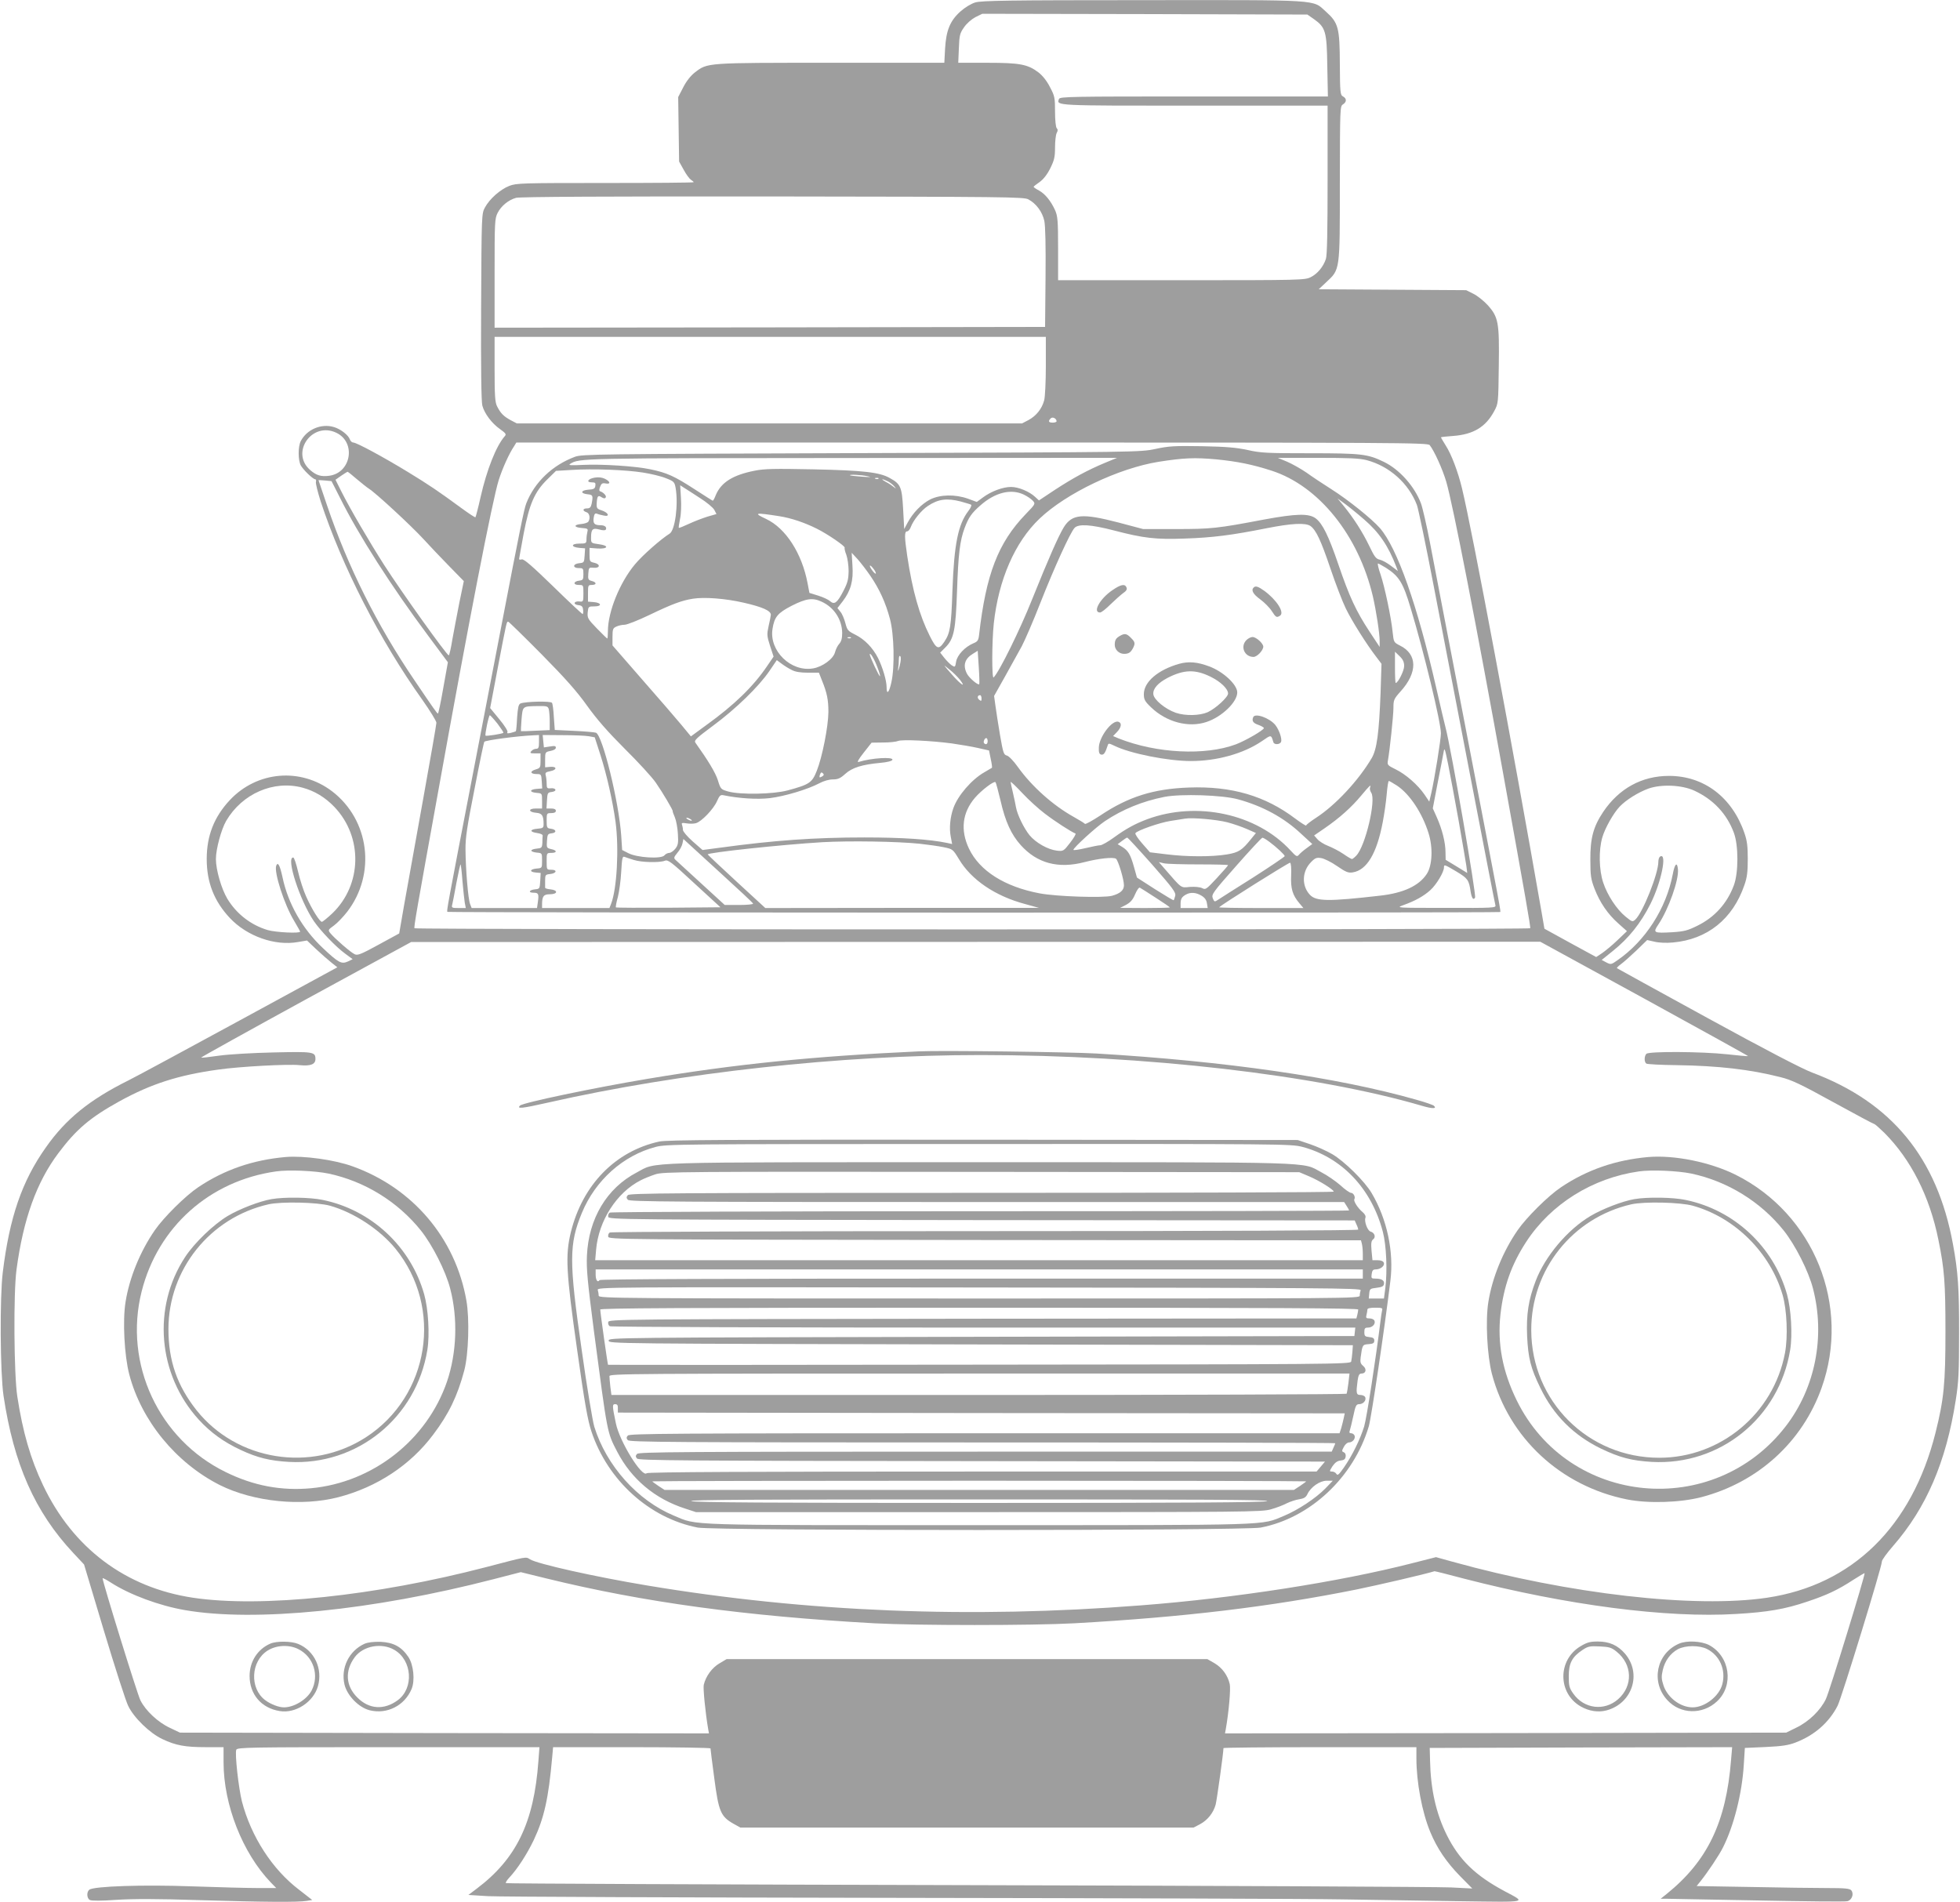
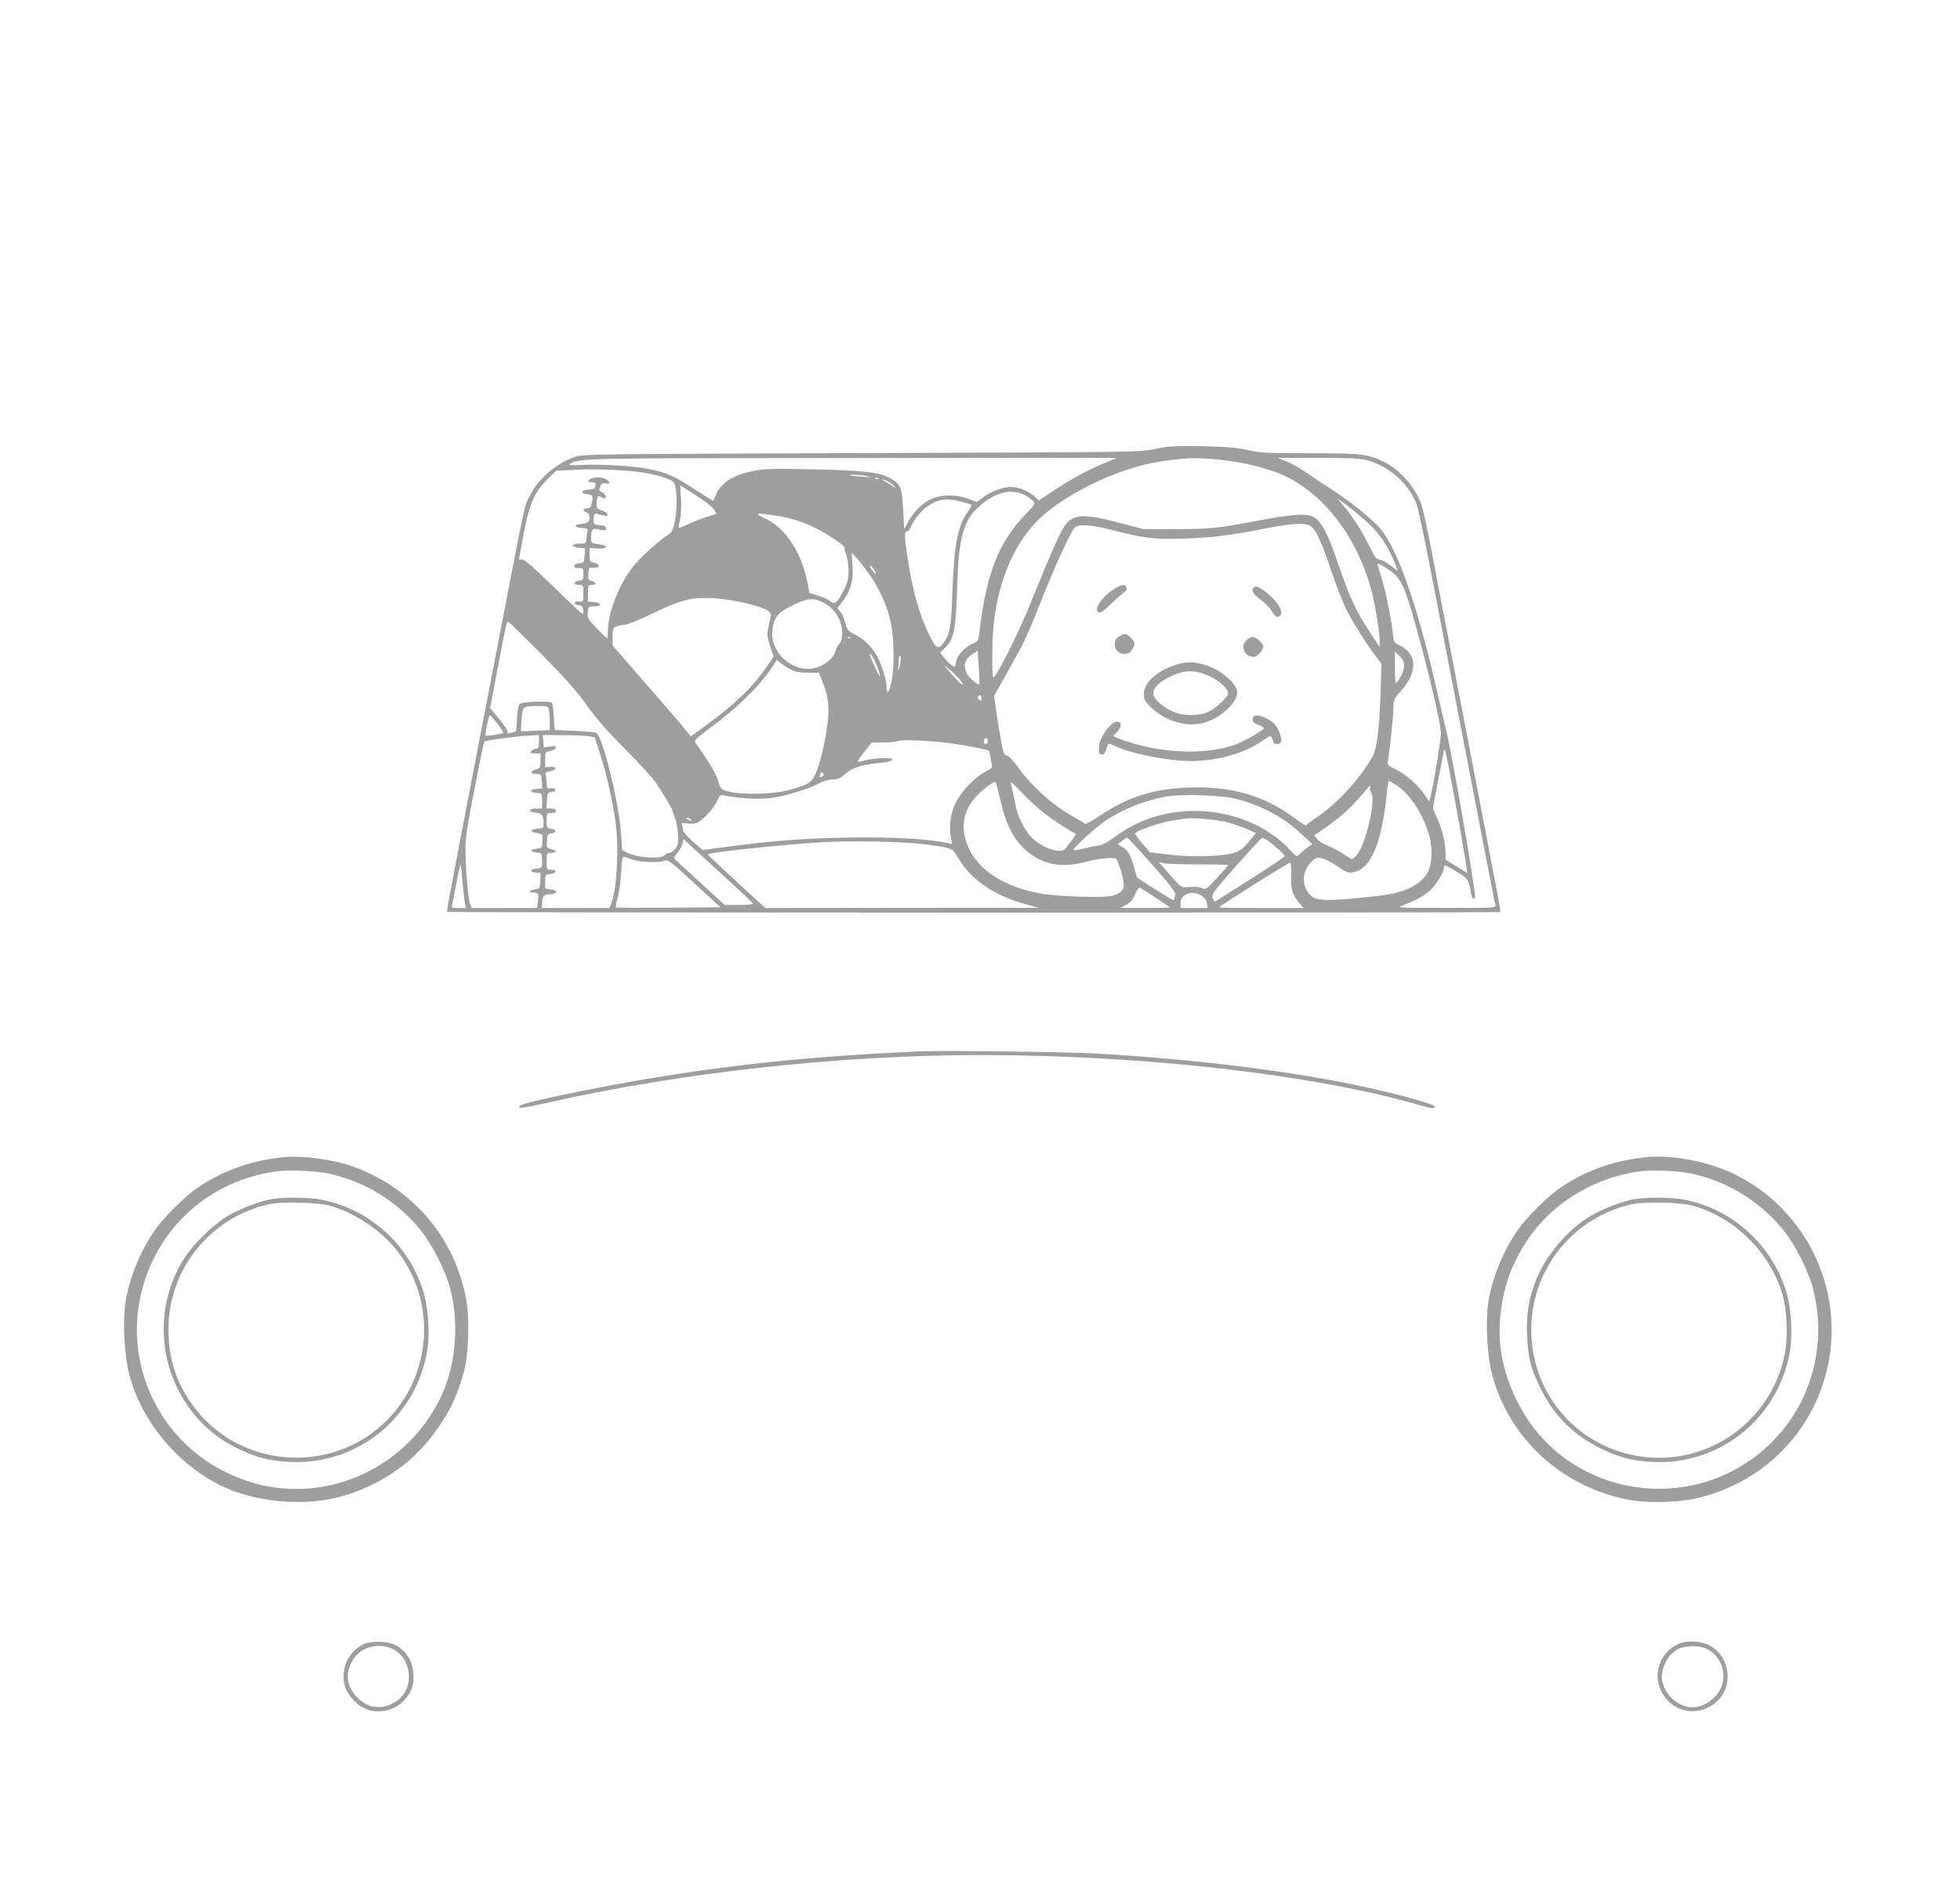
<svg xmlns="http://www.w3.org/2000/svg" version="1.0" width="1280pt" height="1242pt" viewBox="0 0 1280 1242" preserveAspectRatio="xMidYMid meet">
  <g transform="translate(0,1242) scale(0.1,-0.1)" fill="#9e9e9e" stroke="none">
-     <path d="M6369 12404 c-27 -8 -68 -33 -97 -59 -68 -61 -93 -124 -100 -242 l-5 -93 -742 0 c-819 0 -803 1 -887 -63 -27 -21 -55 -56 -76 -97 l-33 -64 3 -211 3 -210 30 -54 c16 -30 38 -59 47 -65 10 -6 18 -13 18 -16 0 -3 -260 -5 -578 -5 -544 0 -580 -1 -626 -19 -59 -23 -129 -85 -159 -141 -22 -40 -22 -46 -25 -648 -2 -393 1 -621 8 -646 14 -52 62 -116 115 -153 39 -28 43 -34 31 -47 -56 -64 -117 -219 -157 -395 -16 -72 -32 -132 -34 -134 -2 -3 -44 25 -92 60 -147 108 -212 152 -348 235 -159 97 -336 193 -358 193 -8 0 -18 9 -22 20 -9 28 -60 68 -104 81 -83 25 -177 -15 -217 -92 -18 -36 -18 -122 0 -158 16 -29 80 -91 95 -91 5 0 7 -8 4 -18 -2 -9 12 -66 31 -126 139 -423 387 -908 664 -1296 50 -71 92 -139 92 -150 0 -10 -40 -241 -89 -512 -49 -271 -104 -577 -122 -679 l-32 -185 -134 -73 c-113 -62 -138 -72 -156 -63 -26 11 -133 105 -159 137 -17 21 -16 23 23 51 22 16 60 56 86 89 191 248 146 601 -99 788 -206 156 -490 131 -667 -58 -103 -110 -151 -233 -151 -385 0 -152 48 -275 151 -385 112 -119 294 -184 445 -157 l59 10 60 -57 c33 -31 78 -70 99 -87 l39 -31 -634 -345 c-349 -190 -677 -367 -729 -393 -254 -126 -411 -253 -541 -439 -156 -220 -237 -457 -281 -816 -20 -164 -17 -655 5 -805 67 -447 205 -759 455 -1026 l71 -76 130 -434 c72 -239 143 -459 158 -489 37 -78 142 -179 223 -217 88 -42 150 -53 285 -53 l115 0 0 -99 c0 -277 124 -592 308 -784 l36 -37 -119 0 c-66 0 -258 5 -428 11 -322 12 -646 1 -674 -22 -19 -16 -16 -57 4 -67 11 -6 78 -6 173 1 111 7 266 7 545 -2 427 -13 640 -14 697 -5 l37 6 -86 67 c-175 133 -313 347 -373 576 -22 88 -47 312 -37 338 6 16 81 17 993 17 l987 0 -7 -92 c-29 -400 -144 -638 -404 -833 l-53 -40 128 -8 c70 -4 1273 -9 2673 -11 1400 -2 2707 -6 2905 -10 198 -3 545 -8 770 -12 457 -6 433 -11 290 66 -191 102 -296 205 -376 365 -71 143 -106 299 -110 490 l-2 80 987 3 988 2 -7 -82 c-32 -408 -154 -661 -420 -876 l-40 -32 40 0 c22 0 291 -5 597 -11 306 -6 568 -9 582 -5 30 7 45 48 26 71 -10 12 -41 15 -159 15 -80 0 -305 3 -499 7 l-352 6 25 31 c45 56 122 170 147 221 71 140 125 355 136 540 l7 110 135 6 c106 5 148 11 195 29 124 47 220 131 276 241 27 55 289 907 289 942 0 10 33 55 73 101 217 249 346 548 409 951 19 120 22 183 22 435 1 291 -7 408 -40 585 -103 564 -401 926 -918 1120 -65 24 -307 150 -685 357 -322 176 -588 323 -591 325 -3 3 9 14 25 26 17 12 62 52 101 89 l71 69 49 -11 c28 -7 79 -9 119 -5 225 20 391 153 467 375 18 51 22 88 22 170 0 82 -4 119 -22 170 -80 233 -264 373 -492 373 -178 0 -327 -82 -430 -235 -65 -97 -85 -173 -84 -313 0 -105 4 -128 27 -188 35 -91 87 -167 156 -228 l56 -50 -63 -60 c-34 -33 -80 -70 -100 -84 l-38 -25 -169 92 -169 93 -18 105 c-190 1089 -453 2493 -520 2770 -26 108 -69 223 -108 283 -16 26 -30 49 -30 51 0 2 36 6 80 9 133 10 213 59 268 162 27 50 27 52 30 293 4 287 -2 321 -73 400 -25 27 -66 60 -92 73 l-48 24 -482 3 -481 3 48 45 c92 86 90 69 90 646 1 490 1 504 20 516 25 16 26 38 1 52 -18 9 -20 23 -21 211 -1 238 -9 270 -92 344 -88 79 -20 75 -1197 74 -877 0 -1054 -3 -1092 -15z m2212 -109 c76 -54 84 -81 87 -307 l4 -198 -875 0 c-799 0 -875 -1 -881 -16 -17 -45 -33 -44 885 -44 l869 0 0 -484 c0 -334 -3 -493 -11 -517 -17 -51 -55 -97 -99 -119 -38 -19 -60 -20 -845 -20 l-805 0 0 208 c0 183 -3 212 -20 250 -28 61 -65 106 -105 128 -19 10 -35 21 -35 24 1 3 18 17 39 31 25 18 49 48 70 90 26 53 31 73 31 136 0 41 5 84 11 95 8 14 8 23 0 31 -6 6 -11 51 -11 108 0 90 -2 102 -33 160 -20 40 -48 75 -75 96 -70 53 -121 63 -335 63 l-189 0 4 95 c3 85 7 99 34 137 17 25 48 52 74 66 l45 22 1062 -2 1061 -3 43 -30z m-1865 -1177 c52 -28 91 -82 104 -140 7 -35 10 -159 8 -373 l-3 -320 -1797 -3 -1798 -2 0 355 c0 336 1 358 20 395 23 45 70 84 120 98 23 7 604 10 1675 9 1522 -2 1642 -3 1671 -19z m114 -1085 c0 -105 -5 -206 -11 -228 -15 -55 -52 -101 -102 -128 l-42 -22 -1650 0 -1650 0 -40 21 c-46 25 -66 45 -89 91 -13 26 -16 68 -16 243 l0 210 1800 0 1800 0 0 -187z m70 -364 c0 -5 -11 -9 -25 -9 -27 0 -32 9 -13 28 12 12 38 -1 38 -19z m-4704 -75 c131 -62 98 -262 -46 -281 -53 -7 -84 2 -125 38 -130 114 13 318 171 243z m7141 -81 c31 -40 84 -158 108 -239 43 -147 200 -952 374 -1919 142 -787 178 -990 174 -997 -5 -10 -7281 -10 -7286 0 -5 8 13 111 159 917 195 1084 350 1880 391 2010 24 75 67 172 101 222 l14 23 2976 0 c2821 0 2976 -1 2989 -17z m-7008 -221 c31 -26 67 -55 81 -64 46 -29 276 -242 355 -328 43 -47 120 -128 171 -180 l93 -95 -29 -140 c-15 -77 -36 -186 -46 -242 -9 -57 -20 -103 -23 -103 -14 1 -309 414 -422 590 -97 152 -220 362 -279 479 l-39 78 37 26 c20 14 39 25 41 26 3 1 30 -21 60 -47z m-110 -120 c121 -244 338 -583 576 -902 l130 -175 -30 -167 c-16 -93 -32 -168 -35 -168 -6 1 -28 32 -155 220 -242 356 -435 743 -569 1139 -31 90 -56 164 -56 165 0 1 19 0 43 -2 l42 -4 54 -106z m-243 -1896 c78 -21 148 -63 208 -126 187 -196 181 -508 -14 -695 -32 -30 -63 -55 -68 -55 -14 0 -66 83 -102 164 -17 37 -41 110 -53 162 -12 52 -26 94 -32 94 -49 2 43 -281 135 -416 45 -65 144 -168 203 -211 l50 -37 -31 -15 c-42 -19 -61 -9 -164 88 -133 125 -227 290 -263 462 -17 78 -30 103 -41 76 -16 -42 53 -256 117 -361 21 -36 39 -67 39 -70 0 -13 -160 -5 -211 10 -109 32 -204 105 -264 204 -39 65 -75 189 -75 260 0 65 35 194 67 249 104 178 310 268 499 217z m9088 -19 c124 -57 213 -151 259 -275 31 -82 31 -262 0 -344 -44 -118 -126 -209 -239 -264 -63 -31 -85 -37 -163 -42 -123 -7 -128 -4 -90 52 65 97 134 290 127 359 -5 52 -21 37 -34 -33 -43 -224 -179 -435 -361 -561 -41 -29 -44 -29 -73 -14 l-30 16 72 58 c105 84 183 182 246 307 71 141 112 340 63 310 -6 -4 -11 -19 -11 -34 0 -78 -102 -333 -150 -377 -19 -17 -21 -16 -64 19 -58 47 -119 140 -146 222 -28 83 -30 213 -6 295 18 62 73 159 114 202 41 43 121 93 187 117 85 30 218 24 299 -13z m-325 -1359 c374 -205 679 -374 677 -375 -2 -2 -63 4 -137 12 -166 18 -510 20 -527 3 -15 -15 -15 -55 0 -64 6 -4 95 -9 197 -10 273 -4 480 -28 677 -78 74 -18 133 -46 347 -164 142 -78 262 -142 266 -142 5 0 34 -26 66 -57 174 -174 297 -416 354 -700 39 -189 46 -281 46 -598 0 -340 -10 -442 -65 -662 -154 -613 -543 -994 -1100 -1077 -471 -70 -1291 23 -2054 235 l-108 30 -157 -40 c-477 -122 -1158 -228 -1771 -275 -1114 -87 -2182 -44 -3224 130 -337 56 -719 141 -765 171 -28 18 -18 19 -286 -51 -720 -188 -1469 -267 -1915 -200 -440 66 -784 324 -979 735 -81 170 -132 345 -168 579 -22 143 -26 677 -5 830 44 328 131 570 273 759 116 155 207 233 401 340 204 112 382 170 644 206 139 20 456 37 530 29 72 -7 104 5 104 40 0 47 -13 49 -273 43 -138 -3 -291 -12 -356 -21 -62 -9 -115 -15 -118 -13 -2 2 306 173 684 380 l688 375 3687 1 3687 1 680 -372z m-1176 -3788 c671 -173 1321 -258 1777 -230 204 12 316 31 461 80 129 43 200 76 304 144 38 24 71 44 72 42 6 -6 -230 -776 -253 -822 -34 -72 -111 -147 -192 -186 l-67 -33 -1832 -3 -1833 -2 5 27 c20 113 33 264 26 295 -13 57 -49 106 -99 136 l-47 27 -1570 0 -1570 0 -47 -28 c-48 -28 -89 -84 -102 -140 -5 -23 10 -179 29 -290 l5 -27 -1728 2 -1727 3 -65 31 c-78 36 -159 112 -193 180 -20 39 -247 773 -247 797 0 4 26 -10 57 -30 122 -78 313 -149 481 -178 457 -79 1226 -2 2015 202 l178 46 167 -41 c636 -156 1299 -246 2142 -293 277 -15 1035 -15 1305 0 716 40 1283 108 1845 221 146 30 444 99 508 119 2 1 90 -21 195 -49z m-4923 -1108 c0 -5 11 -94 25 -197 28 -215 42 -248 125 -295 l45 -25 1480 0 1480 0 42 22 c50 27 87 74 102 128 8 31 51 339 51 369 0 3 284 6 630 6 l630 0 0 -73 c0 -156 37 -353 91 -482 44 -106 105 -196 195 -288 l79 -80 -140 7 c-77 4 -1495 11 -3152 15 -1657 4 -3015 10 -3019 13 -3 4 6 19 21 35 53 56 116 153 161 247 68 145 96 271 120 539 l6 67 514 0 c283 0 514 -4 514 -8z" />
    <path d="M7545 9488 c-99 -21 -114 -21 -1920 -27 -1738 -6 -1822 -7 -1870 -24 -148 -55 -264 -166 -318 -304 -15 -39 -41 -167 -167 -823 -27 -140 -108 -561 -180 -935 -172 -892 -174 -904 -168 -910 6 -6 6869 -7 6875 -1 5 5 10 -21 -237 1261 -100 517 -199 1034 -221 1149 -22 115 -49 231 -59 258 -42 112 -141 223 -243 272 -105 51 -146 56 -483 56 -279 0 -321 2 -405 21 -74 16 -139 22 -299 25 -180 3 -217 1 -305 -18z m-330 -91 c-112 -47 -205 -97 -326 -176 l-104 -69 -25 23 c-37 35 -109 65 -157 65 -53 0 -129 -28 -183 -68 l-41 -30 -57 21 c-84 30 -182 28 -248 -5 -57 -30 -112 -87 -146 -150 l-23 -43 -7 130 c-8 146 -16 164 -87 203 -66 38 -173 50 -501 57 -251 5 -318 4 -382 -9 -142 -28 -218 -76 -253 -158 -8 -21 -17 -38 -20 -38 -2 0 -57 35 -122 77 -128 83 -178 106 -285 128 -98 21 -317 35 -440 29 -83 -4 -99 -3 -84 7 60 37 62 37 1841 38 l1730 1 -80 -33z m730 23 c138 -14 233 -33 360 -74 308 -100 567 -422 661 -822 21 -92 44 -239 44 -289 l0 -40 -66 100 c-88 134 -131 226 -204 440 -64 187 -103 266 -148 300 -45 33 -126 31 -338 -8 -305 -58 -345 -62 -574 -62 l-215 0 -162 43 c-235 61 -301 55 -355 -30 -36 -59 -99 -202 -208 -473 -78 -196 -213 -471 -251 -509 -12 -14 -12 230 1 352 31 286 138 532 299 685 174 166 516 329 776 371 166 26 235 29 380 16z m980 -5 c148 -39 273 -150 328 -292 9 -23 59 -263 111 -535 52 -271 163 -846 246 -1278 83 -432 153 -793 156 -802 5 -17 -15 -18 -323 -17 -327 0 -328 0 -278 18 77 28 132 58 176 98 40 36 89 118 89 148 0 21 3 20 82 -27 73 -44 81 -54 92 -130 7 -44 18 -59 29 -40 10 16 -157 977 -193 1112 -5 19 -33 136 -61 260 -123 539 -255 913 -368 1042 -55 62 -207 184 -316 253 -52 33 -125 81 -162 108 -38 26 -95 58 -128 72 l-60 25 260 0 c203 0 274 -3 320 -15z m-4726 -81 c51 -8 119 -24 150 -37 52 -20 56 -25 63 -62 19 -108 -3 -278 -39 -300 -55 -34 -176 -140 -226 -200 -99 -118 -177 -310 -177 -437 0 -26 -2 -48 -4 -48 -2 0 -33 30 -68 66 -59 61 -63 68 -60 105 4 38 5 39 44 39 51 0 47 24 -5 28 l-37 3 0 55 c0 51 1 54 25 54 33 0 32 18 -1 26 -22 6 -25 11 -22 48 3 40 4 41 36 38 42 -3 44 24 2 33 -28 6 -30 10 -30 52 l0 45 52 -4 c70 -4 78 19 9 28 -51 7 -51 7 -51 43 0 55 10 65 54 53 21 -6 38 -7 42 -1 9 16 -6 29 -34 29 -40 0 -50 11 -45 48 4 26 9 32 22 27 9 -4 29 -9 45 -12 41 -9 30 19 -15 34 -31 10 -34 14 -32 49 3 46 9 52 33 36 14 -8 21 -9 26 0 6 10 -15 33 -38 40 -6 2 -5 14 1 29 8 21 15 26 35 22 35 -7 33 12 -3 30 -18 9 -42 12 -66 8 -45 -7 -60 -31 -20 -31 22 0 26 -4 23 -22 -2 -19 -10 -24 -46 -26 -51 -4 -53 -25 -4 -30 34 -3 36 -9 26 -61 -5 -24 -12 -31 -30 -31 -29 0 -32 -16 -4 -25 20 -6 27 -39 12 -62 -4 -6 -24 -13 -45 -15 -52 -4 -51 -22 2 -26 39 -3 42 -5 37 -25 -3 -12 -6 -34 -6 -49 0 -26 -3 -28 -46 -28 -56 0 -57 -23 0 -28 l37 -3 -3 -47 c-3 -45 -4 -47 -35 -50 -43 -4 -45 -32 -3 -32 28 0 30 -2 30 -39 0 -36 -3 -40 -27 -43 -39 -4 -42 -28 -4 -28 31 0 31 0 31 -55 0 -54 -1 -56 -26 -53 -15 2 -29 -2 -31 -9 -2 -7 8 -13 24 -15 22 -2 29 -9 31 -30 2 -16 0 -28 -3 -28 -4 0 -91 81 -193 181 -136 132 -190 179 -204 176 -10 -3 -18 -2 -18 2 0 4 14 79 30 167 37 193 71 272 155 354 l56 55 102 6 c138 9 352 1 466 -17z m1466 -24 c30 -6 21 -7 -35 -3 -41 3 -77 7 -79 9 -8 7 74 3 114 -6z m72 -16 c-3 -3 -12 -4 -19 -1 -8 3 -5 6 6 6 11 1 17 -2 13 -5z m62 -18 c15 -8 34 -23 42 -33 13 -17 13 -17 -6 -2 -11 9 -33 24 -50 32 -16 9 -26 16 -22 17 4 0 20 -6 36 -14z m-1230 -107 c45 -28 88 -64 96 -79 l14 -27 -59 -17 c-32 -10 -87 -31 -121 -47 -34 -16 -64 -28 -66 -26 -2 2 2 28 8 58 7 30 9 90 6 137 l-5 83 23 -15 c13 -8 60 -38 104 -67z m2117 21 c23 -11 49 -29 59 -40 18 -20 17 -22 -47 -88 -180 -187 -259 -393 -304 -788 -4 -36 -10 -44 -37 -55 -55 -23 -106 -77 -113 -120 -6 -37 -7 -38 -30 -23 -12 9 -34 31 -48 49 l-26 33 34 34 c56 56 67 112 76 368 8 242 19 331 50 413 26 69 46 97 102 146 96 85 200 111 284 71z m-412 -45 c32 -9 63 -18 68 -21 5 -3 -3 -22 -18 -41 -67 -88 -93 -216 -104 -518 -8 -239 -15 -279 -53 -336 -37 -55 -51 -50 -95 38 -67 133 -113 295 -147 521 -19 128 -19 162 -1 162 8 0 18 12 24 28 16 44 69 110 112 138 67 45 124 52 214 29z m2633 -116 c100 -86 159 -173 212 -311 l10 -27 -44 33 c-24 19 -57 37 -74 41 -25 5 -35 19 -69 90 -44 91 -101 180 -166 260 l-41 50 45 -33 c25 -18 82 -64 127 -103z m-3818 20 c77 -12 164 -41 246 -82 67 -33 189 -116 181 -124 -2 -3 2 -24 11 -46 8 -23 15 -71 15 -106 -1 -54 -6 -76 -34 -130 -40 -78 -59 -92 -87 -67 -11 10 -45 26 -77 36 l-58 18 -12 63 c-37 196 -143 360 -271 420 -86 40 -73 43 86 18z m3469 -64 c37 -27 68 -93 131 -279 33 -98 78 -215 100 -260 40 -82 135 -233 199 -316 l34 -45 -6 -190 c-10 -261 -24 -368 -58 -426 -86 -146 -237 -308 -364 -390 -35 -23 -64 -45 -64 -50 0 -4 -32 16 -71 45 -197 149 -416 213 -694 203 -231 -8 -397 -60 -580 -183 -52 -34 -97 -59 -100 -54 -3 4 -35 24 -71 44 -137 76 -276 200 -368 329 -27 38 -58 70 -71 73 -20 5 -24 17 -44 132 -12 70 -25 156 -30 192 l-9 65 73 130 c40 72 88 159 108 195 19 36 75 164 122 285 91 231 194 456 222 487 25 28 107 23 257 -16 195 -51 274 -60 465 -53 180 6 305 22 531 67 167 33 255 37 288 15z m-2873 -327 c58 -85 99 -174 127 -280 27 -100 32 -314 9 -415 -15 -68 -31 -83 -31 -30 0 43 -26 129 -56 190 -35 68 -88 122 -148 152 -48 24 -53 29 -65 75 -7 27 -21 61 -32 74 l-20 25 35 45 c52 69 70 133 63 233 l-5 83 39 -42 c21 -24 59 -73 84 -110z m3366 54 c86 -55 112 -97 162 -265 86 -285 197 -744 197 -816 0 -40 -42 -301 -63 -391 l-13 -55 -31 46 c-44 64 -123 133 -189 165 -53 26 -55 29 -50 58 12 66 36 294 36 344 0 50 3 58 46 106 113 124 111 244 -3 300 -41 21 -41 22 -48 86 -10 100 -52 297 -79 378 -14 39 -21 72 -17 72 4 0 27 -13 52 -28z m-3331 -36 c0 -6 -9 0 -20 14 -26 33 -25 52 0 21 11 -13 20 -28 20 -35z m-863 -192 c123 -28 179 -53 177 -80 -1 -11 -8 -44 -15 -75 -11 -51 -11 -62 10 -127 l23 -70 -41 -60 c-91 -135 -216 -256 -398 -387 l-101 -74 -61 74 c-33 40 -148 173 -256 296 l-195 224 0 56 c0 50 3 57 25 67 14 7 39 12 54 12 16 0 89 29 162 64 148 71 209 94 284 106 74 12 211 2 332 -26z m508 7 c82 -37 134 -117 135 -205 0 -35 -6 -56 -19 -70 -11 -12 -23 -37 -28 -56 -11 -43 -82 -95 -143 -105 -145 -25 -288 115 -265 258 12 78 34 104 125 151 95 48 137 54 195 27z m-1829 -343 c157 -159 233 -245 299 -338 64 -89 134 -169 245 -280 86 -85 177 -184 202 -220 44 -63 115 -183 111 -187 -1 -2 5 -20 14 -40 9 -21 18 -70 20 -108 4 -61 1 -75 -17 -98 -12 -15 -30 -27 -40 -27 -9 0 -24 -7 -31 -16 -20 -25 -179 -15 -235 14 l-41 21 -6 93 c-15 220 -122 656 -165 673 -9 3 -74 9 -143 12 l-126 6 -6 83 c-2 45 -8 88 -12 94 -8 13 -173 9 -206 -4 -13 -6 -17 -27 -22 -92 -2 -47 -6 -87 -8 -89 -2 -2 -17 -7 -33 -11 -21 -5 -27 -4 -22 5 4 6 -18 42 -53 84 l-60 73 49 259 c60 313 58 305 69 305 4 0 102 -96 217 -212z m2021 106 c-3 -3 -12 -4 -19 -1 -8 3 -5 6 6 6 11 1 17 -2 13 -5z m838 -302 c-8 -9 -66 41 -80 68 -28 54 -15 98 38 130 l32 20 7 -107 c4 -59 5 -109 3 -111z m2775 118 c0 -30 -40 -110 -55 -110 -3 0 -5 46 -5 102 l0 102 30 -29 c22 -21 30 -38 30 -65z m-3440 -8 c12 -30 19 -56 17 -58 -5 -5 -67 129 -67 142 1 18 31 -31 50 -84z m145 8 c-8 -30 -12 -40 -10 -21 3 18 5 47 5 64 0 20 4 27 9 22 6 -6 5 -30 -4 -65z m-705 -25 c24 -13 58 -18 106 -18 l72 0 20 -51 c33 -81 42 -126 42 -206 -1 -95 -40 -294 -76 -384 -31 -78 -47 -89 -191 -128 -94 -25 -307 -29 -387 -7 -48 14 -50 15 -68 74 -16 50 -64 129 -146 244 -11 15 2 28 115 112 149 110 298 255 367 356 l49 72 31 -23 c17 -13 47 -32 66 -41z m1098 -63 c46 -59 5 -33 -54 36 -58 66 -58 66 -15 31 25 -19 55 -50 69 -67z m142 -123 c0 -18 -2 -19 -15 -9 -15 12 -12 30 6 30 5 0 9 -10 9 -21z m-2826 -71 c3 -13 6 -48 6 -79 l0 -57 -92 -4 c-51 -3 -94 -4 -96 -3 -1 1 1 36 4 78 8 87 5 84 105 86 61 1 67 -1 73 -21z m-335 -94 c23 -31 41 -57 38 -60 -6 -6 -111 -23 -116 -18 -6 5 21 134 28 133 3 0 26 -25 50 -55z m271 -119 c0 -37 -3 -45 -19 -45 -10 0 -24 -7 -31 -15 -11 -13 -7 -15 24 -15 l36 0 0 -48 c0 -45 -2 -48 -32 -57 -40 -12 -35 -30 7 -30 29 0 30 -2 33 -47 l3 -47 -38 -3 c-47 -4 -46 -22 2 -26 35 -3 35 -3 35 -53 l0 -49 -41 0 c-51 0 -49 -24 3 -28 38 -3 48 -18 48 -74 0 -24 -4 -27 -40 -30 -51 -4 -53 -21 -3 -28 22 -3 38 -10 37 -17 -1 -7 -2 -28 -2 -47 -2 -32 -5 -35 -37 -38 -20 -2 -35 -7 -35 -13 0 -5 15 -11 35 -13 35 -3 35 -3 35 -52 0 -49 0 -49 -35 -52 -45 -4 -50 -22 -7 -26 l33 -3 -3 -52 c-3 -51 -4 -52 -35 -55 -38 -4 -45 -22 -9 -22 32 0 36 -7 29 -58 l-6 -42 -214 0 -213 0 -10 26 c-13 32 -29 229 -30 355 -1 77 10 150 59 397 32 167 61 306 64 308 10 10 220 38 320 42 l37 2 0 -45z m325 37 l39 -7 38 -118 c41 -128 80 -303 98 -435 23 -173 9 -436 -29 -534 l-11 -28 -220 0 -220 0 0 23 c0 54 10 67 51 67 52 0 55 27 4 32 -20 2 -35 6 -35 11 0 4 0 25 0 46 0 37 2 40 32 43 42 4 50 28 9 28 -31 0 -31 0 -31 55 0 54 0 55 30 55 39 0 39 17 -1 25 -29 7 -30 9 -27 53 3 43 5 47 31 50 35 4 30 26 -6 30 -25 3 -27 7 -27 53 0 48 1 49 30 49 20 0 30 5 30 15 0 10 -10 15 -31 15 l-30 0 3 53 c3 49 5 52 31 55 16 2 26 8 24 15 -2 7 -16 11 -31 9 -23 -2 -26 1 -26 30 0 18 -3 43 -6 54 -5 18 0 22 31 28 45 9 42 32 -3 28 l-32 -3 0 50 c0 49 1 50 35 57 21 4 35 12 35 21 0 12 -8 13 -39 8 l-39 -6 -4 40 -4 41 131 -1 c71 0 148 -3 170 -7z m2605 -32 c0 -19 -11 -26 -23 -14 -8 8 3 34 14 34 5 0 9 -9 9 -20z m-234 -15 c56 -8 133 -21 172 -30 l71 -16 11 -55 c7 -31 10 -57 8 -58 -1 -1 -23 -14 -49 -29 -83 -47 -174 -152 -203 -235 -21 -58 -28 -132 -17 -186 l9 -48 -32 7 c-114 24 -294 36 -541 36 -325 0 -593 -19 -943 -67 l-114 -15 -64 56 c-35 31 -64 65 -64 75 0 10 -3 25 -6 34 -5 12 1 14 30 9 19 -3 46 -3 60 1 36 9 115 91 138 143 18 40 23 44 46 39 98 -20 218 -28 301 -18 96 12 247 57 322 97 28 15 63 25 88 25 33 0 49 7 81 36 45 41 110 61 228 72 46 4 77 12 80 20 7 21 -138 12 -221 -14 -12 -4 -1 17 33 60 l52 66 76 1 c43 0 86 5 97 10 25 11 216 2 351 -16z m3309 -500 c24 -137 47 -272 51 -298 l6 -48 -70 43 -71 43 -1 50 c0 62 -22 150 -57 228 l-26 58 31 162 c18 89 35 180 39 202 6 37 8 32 30 -75 13 -63 43 -227 68 -365z m-4155 285 c-8 -5 -16 -8 -17 -6 -2 2 -1 11 3 20 5 13 10 14 18 6 8 -8 7 -13 -4 -20z m1164 -158 c31 -137 70 -222 132 -291 107 -119 245 -156 417 -111 92 24 187 34 205 22 14 -10 52 -134 52 -173 0 -33 -24 -54 -78 -69 -57 -15 -364 -5 -473 16 -228 43 -392 147 -461 292 -57 120 -44 235 39 332 42 49 125 112 134 102 4 -4 18 -58 33 -120z m289 -85 c66 -51 175 -121 200 -130 6 -2 -10 -29 -34 -60 -43 -56 -45 -57 -88 -52 -58 7 -136 51 -177 100 -38 47 -80 134 -89 183 -3 18 -12 61 -20 95 -8 34 -15 66 -15 70 0 5 34 -27 75 -71 41 -44 108 -105 148 -135z m2301 182 c82 -55 163 -176 205 -309 30 -94 25 -212 -11 -267 -51 -78 -153 -125 -304 -142 -340 -39 -419 -38 -460 6 -55 59 -51 154 8 213 27 28 37 31 67 26 19 -3 66 -26 103 -52 58 -40 74 -46 103 -41 91 15 156 122 195 327 10 52 22 134 26 183 4 48 10 87 14 87 3 0 28 -14 54 -31z m-177 -13 c-3 -7 1 -23 8 -33 33 -47 -38 -348 -97 -410 -12 -13 -25 -23 -29 -23 -4 0 -30 15 -57 34 -28 19 -73 42 -99 52 -26 10 -58 30 -69 43 l-22 25 70 48 c97 67 174 136 238 213 54 65 67 77 57 51z m-862 -76 c161 -44 299 -119 411 -224 l74 -68 -37 -27 c-21 -15 -44 -35 -51 -44 -12 -14 -18 -10 -54 29 -221 240 -611 324 -936 204 -80 -30 -140 -63 -217 -119 -38 -28 -79 -51 -90 -51 -11 0 -55 -9 -97 -19 -43 -10 -78 -15 -78 -11 0 14 147 148 205 187 115 77 247 131 390 159 110 21 378 12 480 -16z m-3575 -130 c8 -5 11 -10 5 -10 -5 0 -17 5 -25 10 -8 5 -10 10 -5 10 6 0 17 -5 25 -10z m3505 -20 c39 -10 96 -30 128 -44 l59 -26 -30 -37 c-61 -76 -82 -90 -160 -103 -97 -16 -261 -16 -395 1 l-107 13 -51 58 c-28 32 -48 62 -44 67 10 17 158 69 230 80 39 6 81 13 95 15 47 8 205 -6 275 -24z m-490 -277 c135 -154 155 -181 150 -203 -4 -14 -8 -27 -10 -29 -2 -2 -57 31 -122 72 l-118 76 -19 68 c-23 82 -38 108 -77 132 l-30 18 28 21 c15 12 31 22 35 22 3 0 77 -80 163 -177z m764 150 c46 -34 101 -85 101 -94 0 -4 -93 -67 -207 -140 -115 -72 -218 -138 -230 -146 -21 -14 -23 -13 -33 11 -9 25 0 38 153 211 89 101 166 184 171 184 5 1 25 -11 45 -26z m-3574 -213 c110 -100 202 -186 203 -191 2 -5 -39 -9 -91 -9 l-94 0 -154 141 c-85 78 -160 147 -168 154 -12 12 -10 18 13 46 15 17 30 45 33 61 l6 29 26 -24 c14 -13 116 -106 226 -207z m1290 200 c55 -6 127 -16 159 -23 58 -12 59 -13 98 -77 80 -135 237 -242 433 -294 l90 -25 -894 0 -893 -1 -187 172 c-102 94 -187 174 -189 178 -5 12 482 64 748 80 178 10 490 5 635 -10z m-1866 -106 c50 -16 168 -19 203 -5 21 8 41 -7 193 -148 l170 -156 -339 -3 c-187 -1 -341 0 -344 2 -2 3 3 33 13 68 9 35 19 109 22 166 5 89 8 102 22 96 9 -3 36 -13 60 -20z m3689 -29 c105 0 192 -2 192 -5 0 -3 -33 -41 -73 -84 -69 -74 -74 -78 -96 -66 -15 7 -45 10 -80 8 -62 -6 -50 -14 -170 124 l-33 38 34 -8 c18 -4 120 -7 226 -7z m604 -71 c-4 -87 9 -130 54 -183 l26 -31 -278 0 c-152 0 -275 2 -272 5 18 19 455 293 463 291 6 -2 9 -35 7 -82z m-5412 -37 c5 -58 12 -121 15 -141 l7 -36 -47 0 c-43 0 -47 2 -42 21 3 12 16 77 28 145 13 68 25 122 27 119 2 -2 8 -51 12 -108z m4528 -110 c50 -32 92 -61 92 -63 0 -2 -73 -4 -162 -4 l-163 1 39 20 c29 16 44 33 59 69 12 28 25 46 31 43 6 -3 53 -33 104 -66z m298 14 c22 -13 33 -29 36 -50 l5 -31 -89 0 -88 0 0 28 c0 32 8 45 35 60 30 17 66 14 101 -7z" />
    <path d="M7265 8566 c-82 -55 -132 -146 -81 -146 9 0 39 24 68 53 29 28 66 61 82 73 21 14 28 25 23 37 -10 26 -37 21 -92 -17z" />
    <path d="M8187 8583 c-18 -17 -3 -44 43 -77 27 -20 61 -54 75 -76 27 -42 32 -45 54 -31 32 20 -21 103 -103 163 -39 28 -57 34 -69 21z" />
    <path d="M7315 8268 c-27 -15 -35 -28 -35 -59 0 -32 28 -59 61 -59 30 0 43 9 58 37 16 31 14 41 -14 68 -27 28 -40 30 -70 13z" />
    <path d="M8140 8240 c-42 -42 -13 -110 46 -110 24 0 64 43 64 67 0 21 -46 63 -70 63 -11 0 -29 -9 -40 -20z" />
    <path d="M7701 8085 c-138 -39 -231 -118 -231 -198 0 -35 6 -47 48 -87 100 -96 244 -134 361 -95 100 33 201 130 201 193 0 51 -91 136 -183 170 -77 29 -134 34 -196 17z m206 -85 c65 -32 113 -79 113 -109 0 -24 -81 -98 -133 -122 -52 -23 -146 -25 -208 -4 -69 24 -143 85 -147 121 -4 36 30 74 93 107 107 55 181 57 282 7z" />
    <path d="M8184 7736 c-10 -25 0 -39 37 -51 19 -7 33 -16 33 -20 -2 -14 -122 -83 -183 -106 -201 -75 -518 -59 -764 38 l-38 16 25 26 c29 30 34 59 11 67 -41 16 -128 -99 -129 -169 -1 -32 3 -42 16 -45 17 -3 26 11 42 60 4 15 8 15 43 -2 103 -51 350 -100 500 -100 170 0 342 48 461 128 66 45 62 46 78 -5 5 -18 43 -16 50 2 8 19 -12 78 -37 110 -37 46 -134 81 -145 51z" />
    <path d="M6000 5554 c-691 -32 -1197 -83 -1775 -180 -346 -58 -810 -155 -829 -174 -23 -23 12 -19 181 19 870 197 1910 311 2828 311 1072 0 2192 -129 2883 -332 68 -20 98 -19 76 1 -5 5 -56 23 -114 39 -512 146 -1246 252 -2090 302 -175 10 -1018 21 -1160 14z" />
-     <path d="M4305 4965 c-287 -63 -501 -283 -577 -592 -37 -152 -31 -261 41 -768 49 -349 69 -459 93 -532 106 -321 380 -568 695 -629 112 -21 3564 -21 3676 0 323 62 607 328 706 661 17 59 102 630 141 950 24 190 -22 404 -122 573 -45 77 -179 209 -258 255 -36 21 -101 50 -145 65 l-80 27 -2055 2 c-1678 1 -2066 -1 -2115 -12z m4197 -34 c259 -67 455 -272 529 -556 23 -89 30 -253 16 -367 l-9 -68 -49 0 -50 0 3 33 c3 30 6 32 48 37 34 4 46 10 48 24 5 23 -14 36 -54 36 -28 0 -30 2 -26 30 3 23 9 30 26 30 32 0 61 24 53 44 -4 10 -18 16 -40 16 l-34 0 -6 62 c-4 50 -2 64 10 74 20 14 10 44 -16 51 -20 5 -43 66 -34 90 4 10 -3 24 -18 37 -32 26 -62 74 -54 85 8 14 -6 41 -22 41 -8 0 -40 22 -70 50 -31 27 -86 65 -123 84 -133 70 23 66 -2235 66 -2262 0 -2101 4 -2237 -67 -195 -102 -314 -301 -325 -543 -4 -87 4 -170 46 -495 89 -675 85 -657 152 -786 93 -179 247 -308 444 -371 l70 -23 1845 0 c1756 0 1848 1 1909 18 36 10 83 28 105 40 23 11 59 23 81 26 30 5 43 12 53 33 22 47 81 88 126 88 l40 0 -49 -51 c-63 -64 -178 -140 -269 -178 -155 -64 -47 -61 -1991 -61 -1948 0 -1835 -4 -1994 62 -238 99 -441 326 -520 581 -11 38 -49 263 -82 500 -84 582 -83 692 1 896 88 213 269 375 482 431 71 18 140 19 2109 19 1979 1 2038 0 2111 -18z m47 -193 c66 -28 161 -87 161 -100 0 -5 -1034 -8 -2299 -8 -2031 0 -2300 -2 -2311 -15 -10 -12 -10 -18 0 -30 11 -13 284 -15 2345 -15 l2333 0 16 -25 c9 -13 16 -27 16 -30 0 -3 -1083 -5 -2407 -5 -1325 0 -2414 -4 -2421 -9 -8 -5 -12 -17 -10 -27 3 -19 64 -19 2439 -22 l2436 -2 11 -25 c7 -14 12 -30 12 -35 0 -6 -900 -10 -2437 -10 -1341 0 -2444 -4 -2451 -9 -8 -5 -12 -17 -10 -27 3 -19 64 -19 2459 -22 l2457 -2 6 -23 c3 -12 6 -41 6 -64 l0 -43 -2506 0 -2507 0 6 69 c16 188 134 373 291 453 23 12 66 29 96 39 52 17 163 18 2130 16 l2075 -2 64 -27z m351 -638 l0 -30 -2489 0 c-1676 0 -2492 -3 -2496 -10 -12 -19 -25 1 -25 36 l0 34 2505 0 2505 0 0 -30z m-14 -106 c-3 -9 -6 -24 -6 -35 0 -19 -42 -19 -2485 -19 -2360 0 -2485 1 -2485 18 0 9 -3 26 -6 37 -5 20 -1 20 2492 17 2269 -2 2496 -4 2490 -18z m-16 -126 c0 -7 -3 -23 -6 -35 l-6 -23 -2442 -2 c-2380 -3 -2441 -3 -2444 -22 -2 -10 2 -22 10 -27 7 -5 1106 -9 2441 -9 l2428 0 -3 -27 -3 -28 -2435 -5 c-2427 -5 -2435 -5 -2435 -25 0 -20 8 -20 2430 -25 l2430 -5 -3 -45 c-2 -25 -6 -53 -8 -62 -5 -17 -133 -18 -2427 -20 -1332 -2 -2424 -2 -2426 -1 -3 2 -50 335 -51 361 0 9 502 12 2475 12 1973 0 2475 -3 2475 -12z m156 -5 c-2 -10 -8 -43 -11 -73 -30 -243 -89 -627 -106 -685 -26 -84 -77 -189 -132 -268 -32 -46 -42 -55 -49 -43 -5 9 -18 16 -29 16 -18 0 -18 1 3 35 17 24 32 35 53 37 22 2 31 9 33 26 2 13 -3 24 -12 28 -14 5 -14 9 0 35 8 16 23 29 33 29 24 0 45 25 37 45 -3 8 -13 15 -22 15 -11 0 -14 5 -9 18 3 9 14 52 23 95 14 67 19 77 38 77 26 0 48 24 40 45 -3 8 -17 15 -31 15 -28 0 -30 11 -19 94 5 36 11 46 26 46 29 0 35 30 10 50 -17 14 -20 25 -16 56 11 82 12 83 52 86 29 2 37 7 37 23 0 15 -8 21 -32 23 -29 3 -33 7 -33 33 0 24 4 29 24 29 28 0 51 24 42 45 -3 8 -17 15 -32 15 -22 0 -25 3 -20 23 3 12 6 28 6 35 0 8 17 12 51 12 43 0 50 -2 45 -17z m-220 -475 c-4 -34 -10 -66 -12 -70 -3 -4 -1084 -8 -2403 -8 l-2398 0 -7 53 c-3 28 -6 60 -6 70 0 16 122 17 2416 17 l2417 0 -7 -62z m-4771 -165 l0 -28 2373 -3 2374 -2 -7 -33 c-4 -17 -11 -47 -16 -64 l-11 -33 -2318 0 c-2048 0 -2319 -2 -2330 -15 -10 -12 -10 -18 0 -30 11 -13 281 -15 2316 -15 1267 0 2304 -2 2304 -5 0 -2 -5 -16 -12 -30 l-11 -25 -2262 0 c-1999 0 -2264 -2 -2275 -15 -10 -12 -10 -18 0 -30 11 -13 277 -15 2253 -17 l2240 -3 -27 -32 -28 -33 -2182 0 c-1519 0 -2185 -3 -2193 -11 -30 -30 -177 207 -201 326 -24 114 -24 125 -5 125 14 0 19 -7 18 -27z m4495 -477 c0 -2 -18 -15 -40 -30 l-40 -26 -2055 0 -2055 0 -40 26 c-22 15 -40 28 -40 30 0 2 961 4 2135 4 1174 0 2135 -2 2135 -4z m-255 -129 c-22 -9 -505 -12 -1880 -12 -1375 0 -1858 3 -1880 12 -23 9 425 11 1880 11 1455 0 1903 -2 1880 -11z" />
    <path d="M1865 4864 c-214 -19 -400 -83 -570 -197 -84 -56 -226 -197 -284 -281 -96 -139 -166 -311 -191 -468 -20 -122 -8 -350 24 -473 79 -303 305 -578 591 -723 220 -110 535 -142 777 -79 251 66 468 209 617 408 102 135 158 251 203 419 28 108 35 336 14 456 -71 407 -350 736 -743 877 -118 43 -321 71 -438 61z m280 -108 c236 -50 452 -183 603 -371 76 -95 163 -267 192 -380 51 -195 43 -419 -21 -608 -131 -381 -484 -658 -887 -696 -195 -18 -376 16 -557 105 -438 213 -669 708 -550 1180 106 421 444 723 878 784 82 12 255 4 342 -14z" />
    <path d="M1773 4589 c-76 -13 -207 -63 -286 -110 -92 -55 -217 -175 -278 -268 -216 -329 -179 -768 89 -1062 78 -85 164 -147 274 -198 109 -51 191 -71 315 -78 445 -25 832 288 904 732 16 99 6 268 -21 363 -88 311 -345 551 -663 616 -82 17 -247 20 -334 5z m382 -43 c156 -44 325 -155 428 -281 313 -386 222 -962 -193 -1231 -359 -232 -844 -154 -1107 177 -126 160 -183 322 -183 529 0 389 271 728 653 815 84 19 320 14 402 -9z" />
    <path d="M10765 4864 c-214 -19 -400 -83 -570 -197 -84 -56 -226 -197 -284 -281 -96 -139 -166 -311 -191 -468 -20 -121 -8 -350 23 -470 110 -418 449 -733 882 -820 140 -28 349 -21 487 15 369 97 658 360 784 713 192 537 -49 1136 -561 1392 -167 83 -400 130 -570 116z m280 -108 c236 -50 452 -183 603 -371 76 -95 163 -267 192 -380 81 -313 15 -648 -177 -898 -472 -613 -1420 -522 -1758 168 -93 190 -127 371 -106 562 21 182 71 324 168 473 161 247 433 417 736 460 82 12 255 4 342 -14z" />
    <path d="M10673 4589 c-76 -13 -207 -63 -286 -110 -150 -89 -296 -262 -358 -424 -47 -122 -62 -219 -56 -360 7 -145 23 -209 87 -340 86 -178 218 -309 395 -395 123 -59 200 -79 332 -87 446 -25 832 288 904 732 16 99 6 268 -21 363 -88 311 -345 551 -663 616 -82 17 -247 20 -334 5z m382 -43 c274 -76 505 -305 586 -581 29 -98 36 -275 16 -381 -75 -396 -421 -684 -821 -684 -465 0 -835 369 -836 833 -1 395 269 734 653 822 84 19 320 14 402 -9z" />
-     <path d="M1765 1686 c-83 -36 -135 -117 -135 -211 0 -120 77 -210 196 -229 103 -18 220 58 250 161 33 114 -22 233 -128 277 -45 19 -142 20 -183 2z m184 -36 c99 -50 137 -171 86 -270 -31 -59 -114 -110 -181 -110 -33 0 -86 20 -122 47 -103 77 -95 254 16 324 57 36 141 40 201 9z" />
    <path d="M2380 1685 c-101 -46 -156 -158 -130 -267 18 -72 93 -149 164 -167 114 -28 228 30 274 139 23 55 13 158 -21 209 -44 66 -97 95 -181 99 -48 1 -82 -3 -106 -13z m196 -40 c116 -68 128 -249 22 -328 -89 -66 -188 -60 -264 17 -77 76 -83 175 -17 264 55 74 176 96 259 47z" />
-     <path d="M10320 1668 c-148 -90 -147 -306 3 -392 54 -31 114 -40 168 -26 169 45 233 240 121 371 -47 54 -101 79 -177 79 -51 0 -70 -5 -115 -32z m237 -34 c104 -83 109 -224 10 -311 -90 -79 -222 -63 -292 36 -27 38 -30 51 -30 115 0 85 22 126 90 171 36 24 48 26 112 23 62 -3 77 -7 110 -34z" />
    <path d="M10965 1686 c-148 -64 -186 -251 -76 -369 85 -93 230 -96 324 -8 112 104 85 295 -52 368 -51 26 -146 31 -196 9z m183 -35 c83 -42 124 -136 100 -229 -20 -79 -114 -152 -194 -152 -80 0 -163 63 -190 142 -14 43 -15 59 -5 102 14 61 50 109 99 136 50 26 140 26 190 1z" />
  </g>
</svg>